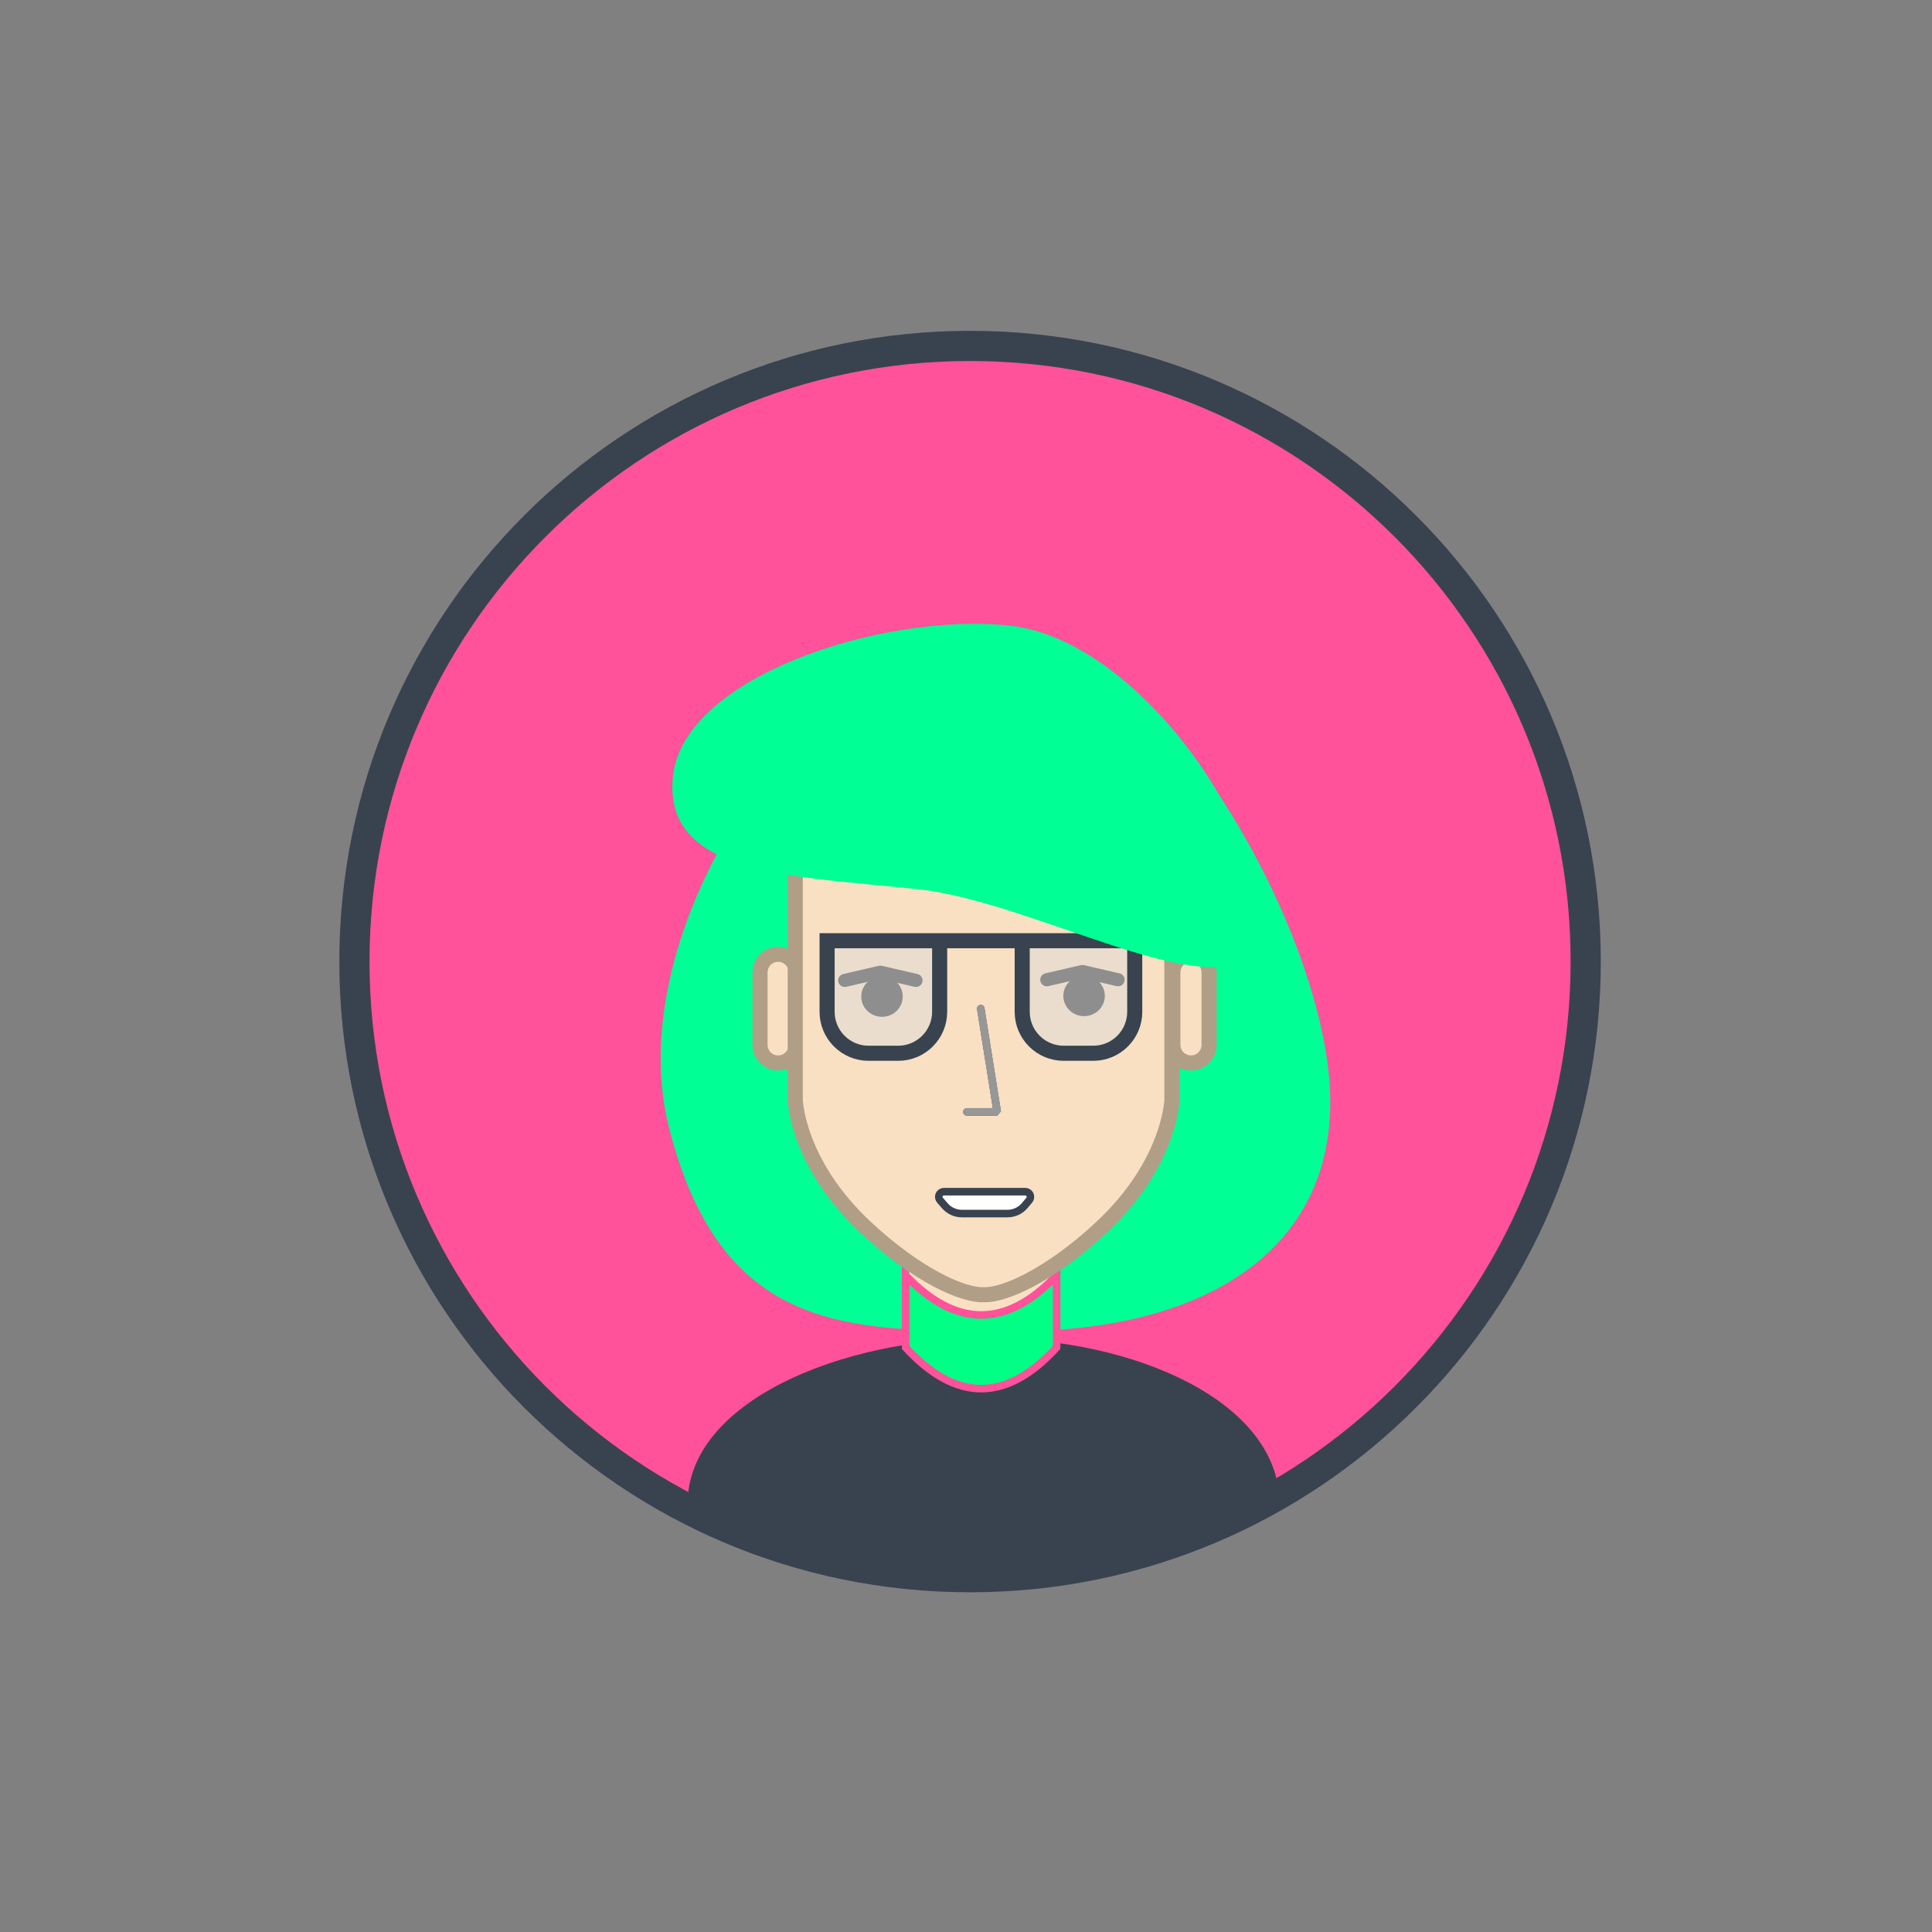
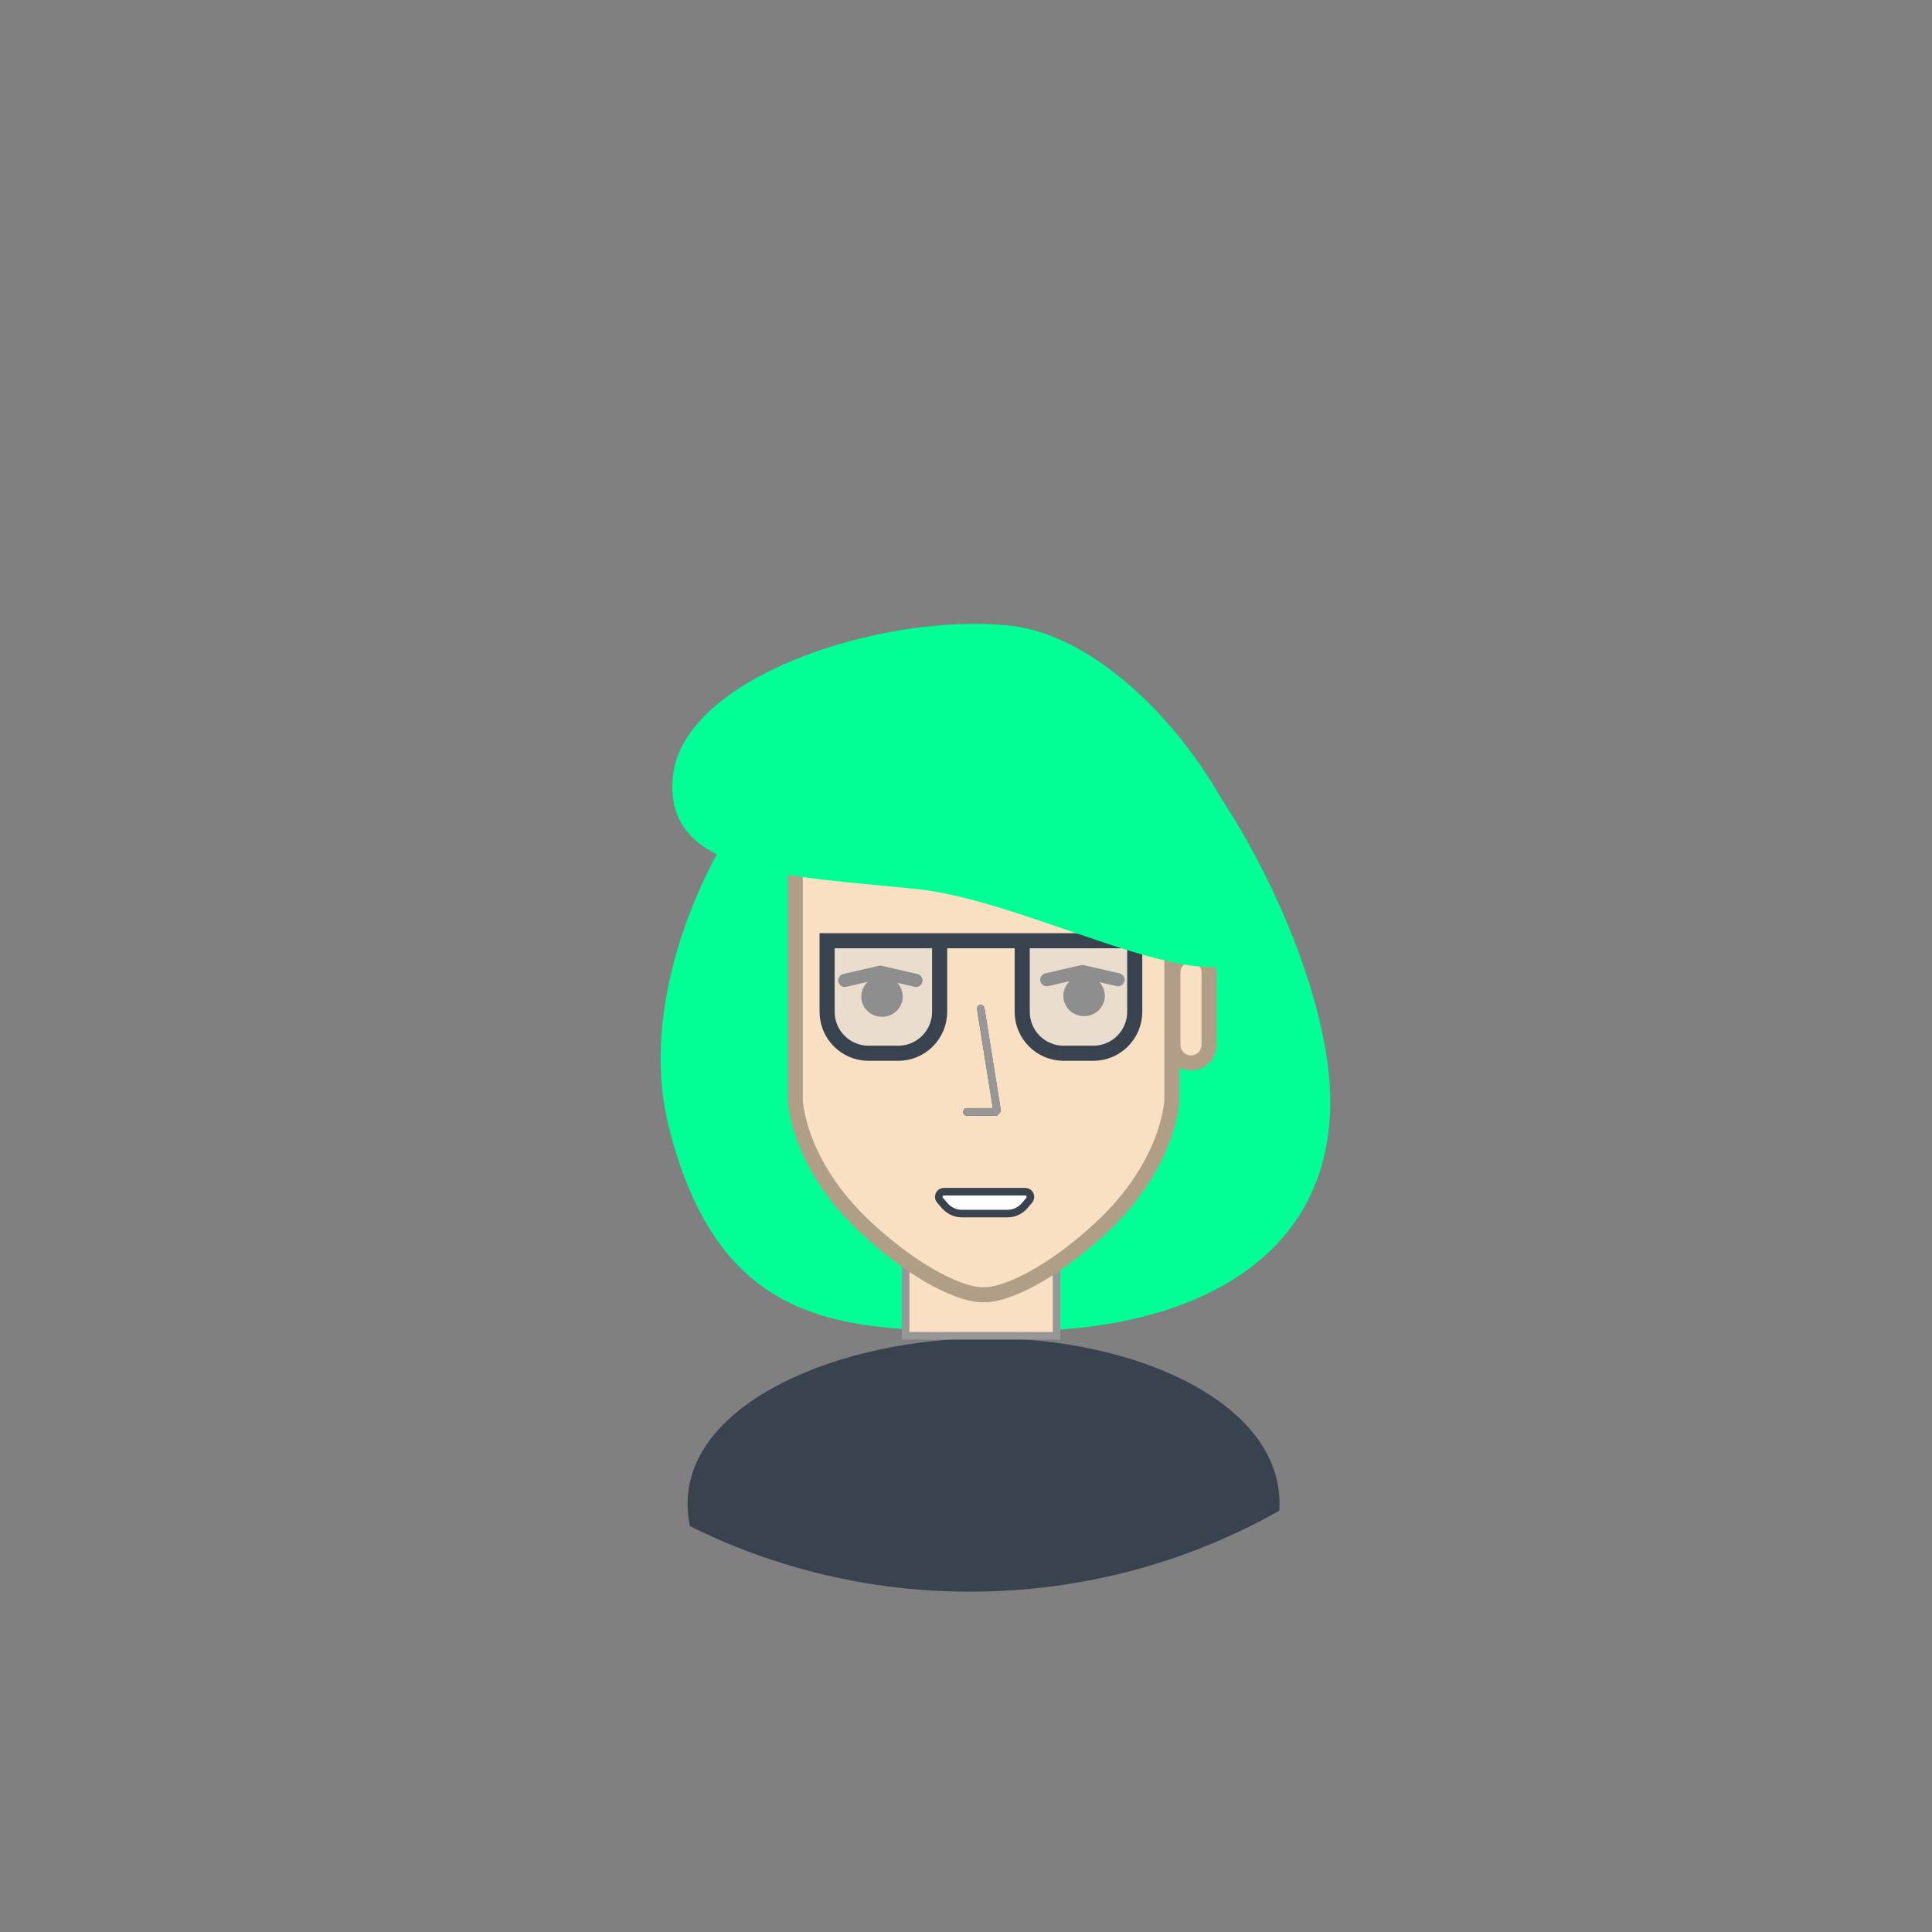
<svg xmlns="http://www.w3.org/2000/svg" xmlns:xlink="http://www.w3.org/1999/xlink" width="256px" height="256px" viewBox="0 0 256 256" version="1.1">
  <rect x="0" y="0" width="256" height="256" fill="#808080" stroke="none" />
  <title>ally</title>
  <desc>Created with Sketch.</desc>
  <defs>
    <polyline id="path-1" points="83.956 88.649 86.14 102.335 82.118 102.335" />
  </defs>
  <g id="ally" stroke="none" stroke-width="1" fill="none" fill-rule="evenodd">
    <g transform="translate(46, 45)">
-       <path d="M82.539,163.987 C127.592,163.987 164.114,127.464 164.114,82.411 C164.114,37.358 127.592,0.836 82.539,0.836 C37.486,0.836 0.963,37.358 0.963,82.411 C0.963,127.464 37.486,163.987 82.539,163.987 Z" id="Path" stroke="#39434F" stroke-width="4" fill="#FF529A" />
      <path d="M89.276,131.346 C110.85,131.346 130.266,122.538 130.266,100.963 C130.266,79.389 107.527,37.953 85.953,37.953 C64.378,37.953 35.462,76.38 42.669,104.528 C49.877,132.676 67.701,131.346 89.276,131.346 Z" id="Path" fill="#00FF94" />
      <path d="M45.11,154.239 C45.11,140.845 65.227,132.316 84.903,132.316 C104.579,132.316 123.546,140.845 123.546,154.239 C123.546,154.553 123.534,154.866 123.51,155.18 C111.406,162.009 97.427,165.906 82.539,165.906 C69.203,165.906 56.598,162.78 45.415,157.22 C45.215,156.229 45.11,155.233 45.11,154.239 Z" id="Path" fill="#39434F" />
      <polygon id="Path" stroke="#979797" fill="#F9E0C3" points="94 106 74 106 74 132 94 132" />
-       <path d="M74,124 L74,133.547 C77.35,137.182 80.689,139 84.019,139 C87.348,139 90.675,137.182 94,133.547 L94,124 C90.683,127.493 87.356,129.24 84.019,129.24 C80.681,129.24 77.342,127.493 74,124 Z" id="Path" stroke="#FF529A" fill="#00FF85" />
-       <path d="M59.506,83.851 C59.506,82.526 58.432,81.451 57.106,81.451 C55.781,81.451 54.707,82.526 54.707,83.851 L54.707,93.448 C54.707,94.773 55.781,95.847 57.106,95.847 C58.432,95.847 59.506,94.773 59.506,93.448 L59.506,83.851 Z" id="Path" stroke="#B19E87" stroke-width="2" fill="#F9E0C3" />
      <path d="M114.209,83.851 C114.209,82.526 113.135,81.451 111.81,81.451 C110.485,81.451 109.411,82.526 109.411,83.851 L109.411,93.448 C109.411,94.773 110.485,95.847 111.81,95.847 C113.135,95.847 114.209,94.773 114.209,93.448 L114.209,83.851 Z" id="Path" stroke="#B19E87" stroke-width="2" fill="#F9E0C3" />
      <path d="M85.84,65.18 L109.28,65.18 C109.28,88.901 109.28,100.762 109.28,100.762 C109.28,100.762 109.045,109.175 99.895,117.687 C93.142,123.969 87.054,126.679 84.328,126.554 C81.601,126.679 75.514,123.969 68.761,117.687 C59.611,109.175 59.375,100.762 59.375,100.762 C59.375,100.762 59.375,88.901 59.375,65.18 L85.84,65.18 Z" id="Path" stroke="#B19E87" stroke-width="2" fill="#F9E0C3" />
      <g id="right-eye" transform="translate(91.776, 82.411)" fill="#4B4A4A">
        <path d="M5.389,0.49 L0.734,1.565 C0.267,1.673 -0.025,2.139 0.083,2.607 C0.191,3.074 0.658,3.365 1.125,3.258 L5.78,2.183 C6.248,2.075 6.539,1.608 6.431,1.141 C6.323,0.674 5.857,0.382 5.389,0.49 Z" id="Path" />
        <path d="M5.916,0.49 L10.571,1.565 C11.038,1.673 11.33,2.139 11.222,2.607 C11.114,3.074 10.648,3.365 10.18,3.258 L5.525,2.183 C5.058,2.075 4.766,1.608 4.874,1.141 C4.982,0.674 5.448,0.382 5.916,0.49 Z" id="Path" />
        <path d="M5.87,7.233 C7.388,7.233 8.619,6.03 8.619,4.546 C8.619,3.062 7.388,1.859 5.87,1.859 C4.353,1.859 3.122,3.062 3.122,4.546 C3.122,6.03 4.353,7.233 5.87,7.233 Z" id="Path" />
      </g>
      <g id="left-eye" transform="translate(65, 82.5)" fill="#4B4A4A">
        <path d="M5.389,0.49 L0.734,1.565 C0.267,1.673 -0.025,2.139 0.083,2.607 C0.191,3.074 0.658,3.365 1.125,3.258 L5.78,2.183 C6.248,2.075 6.539,1.608 6.431,1.141 C6.323,0.674 5.857,0.382 5.389,0.49 Z" id="Path" />
        <path d="M5.916,0.49 L10.571,1.565 C11.038,1.673 11.33,2.139 11.222,2.607 C11.114,3.074 10.648,3.365 10.18,3.258 L5.525,2.183 C5.058,2.075 4.766,1.608 4.874,1.141 C4.982,0.674 5.448,0.382 5.916,0.49 Z" id="Path" />
        <path d="M5.87,7.233 C7.388,7.233 8.619,6.03 8.619,4.546 C8.619,3.062 7.388,1.859 5.87,1.859 C4.353,1.859 3.122,3.062 3.122,4.546 C3.122,6.03 4.353,7.233 5.87,7.233 Z" id="Path" />
      </g>
      <g id="Path" stroke-linecap="round" stroke-linejoin="bevel">
        <use stroke="#4B4A4A" xlink:href="#path-1" />
        <use stroke="#979797" xlink:href="#path-1" />
      </g>
      <path d="M79.008,79.652 L63.595,79.652 L63.595,89.064 C63.595,92.102 66.058,94.564 69.095,94.564 L73.008,94.564 C76.045,94.564 78.508,92.102 78.508,89.064 L78.508,79.652 L79.008,79.652 Z M79.008,79.652 L89.447,79.652 L89.447,89.064 C89.447,92.102 91.909,94.564 94.947,94.564 L98.859,94.564 C101.896,94.564 104.359,92.102 104.359,89.064 L104.359,79.652 L79.008,79.652 Z" id="glasses" stroke="#39434F" stroke-width="2" fill-opacity="0.475" fill="#D8D8D8" />
      <path d="M75.577,72.818 C92.252,74.57 119.415,91.289 120.799,78.121 C122.183,64.953 104.576,39.664 87.748,37.895 C70.919,36.126 44.552,44.676 43.168,57.844 C41.784,71.012 58.903,71.065 75.577,72.818 Z" id="Path" fill="#00FF94" />
      <path d="M79.072,112.905 C78.91,112.905 78.752,112.964 78.629,113.07 C78.344,113.315 78.312,113.744 78.557,114.029 L79.187,114.762 C79.757,115.424 80.587,115.805 81.461,115.805 L87.493,115.805 C88.381,115.805 89.223,115.412 89.793,114.731 L90.377,114.034 C90.481,113.91 90.538,113.754 90.538,113.593 C90.538,113.213 90.23,112.905 89.85,112.905 L79.072,112.905 Z" id="Rectangle" stroke="#39434F" fill="#FFFFFF" />
    </g>
  </g>
</svg>